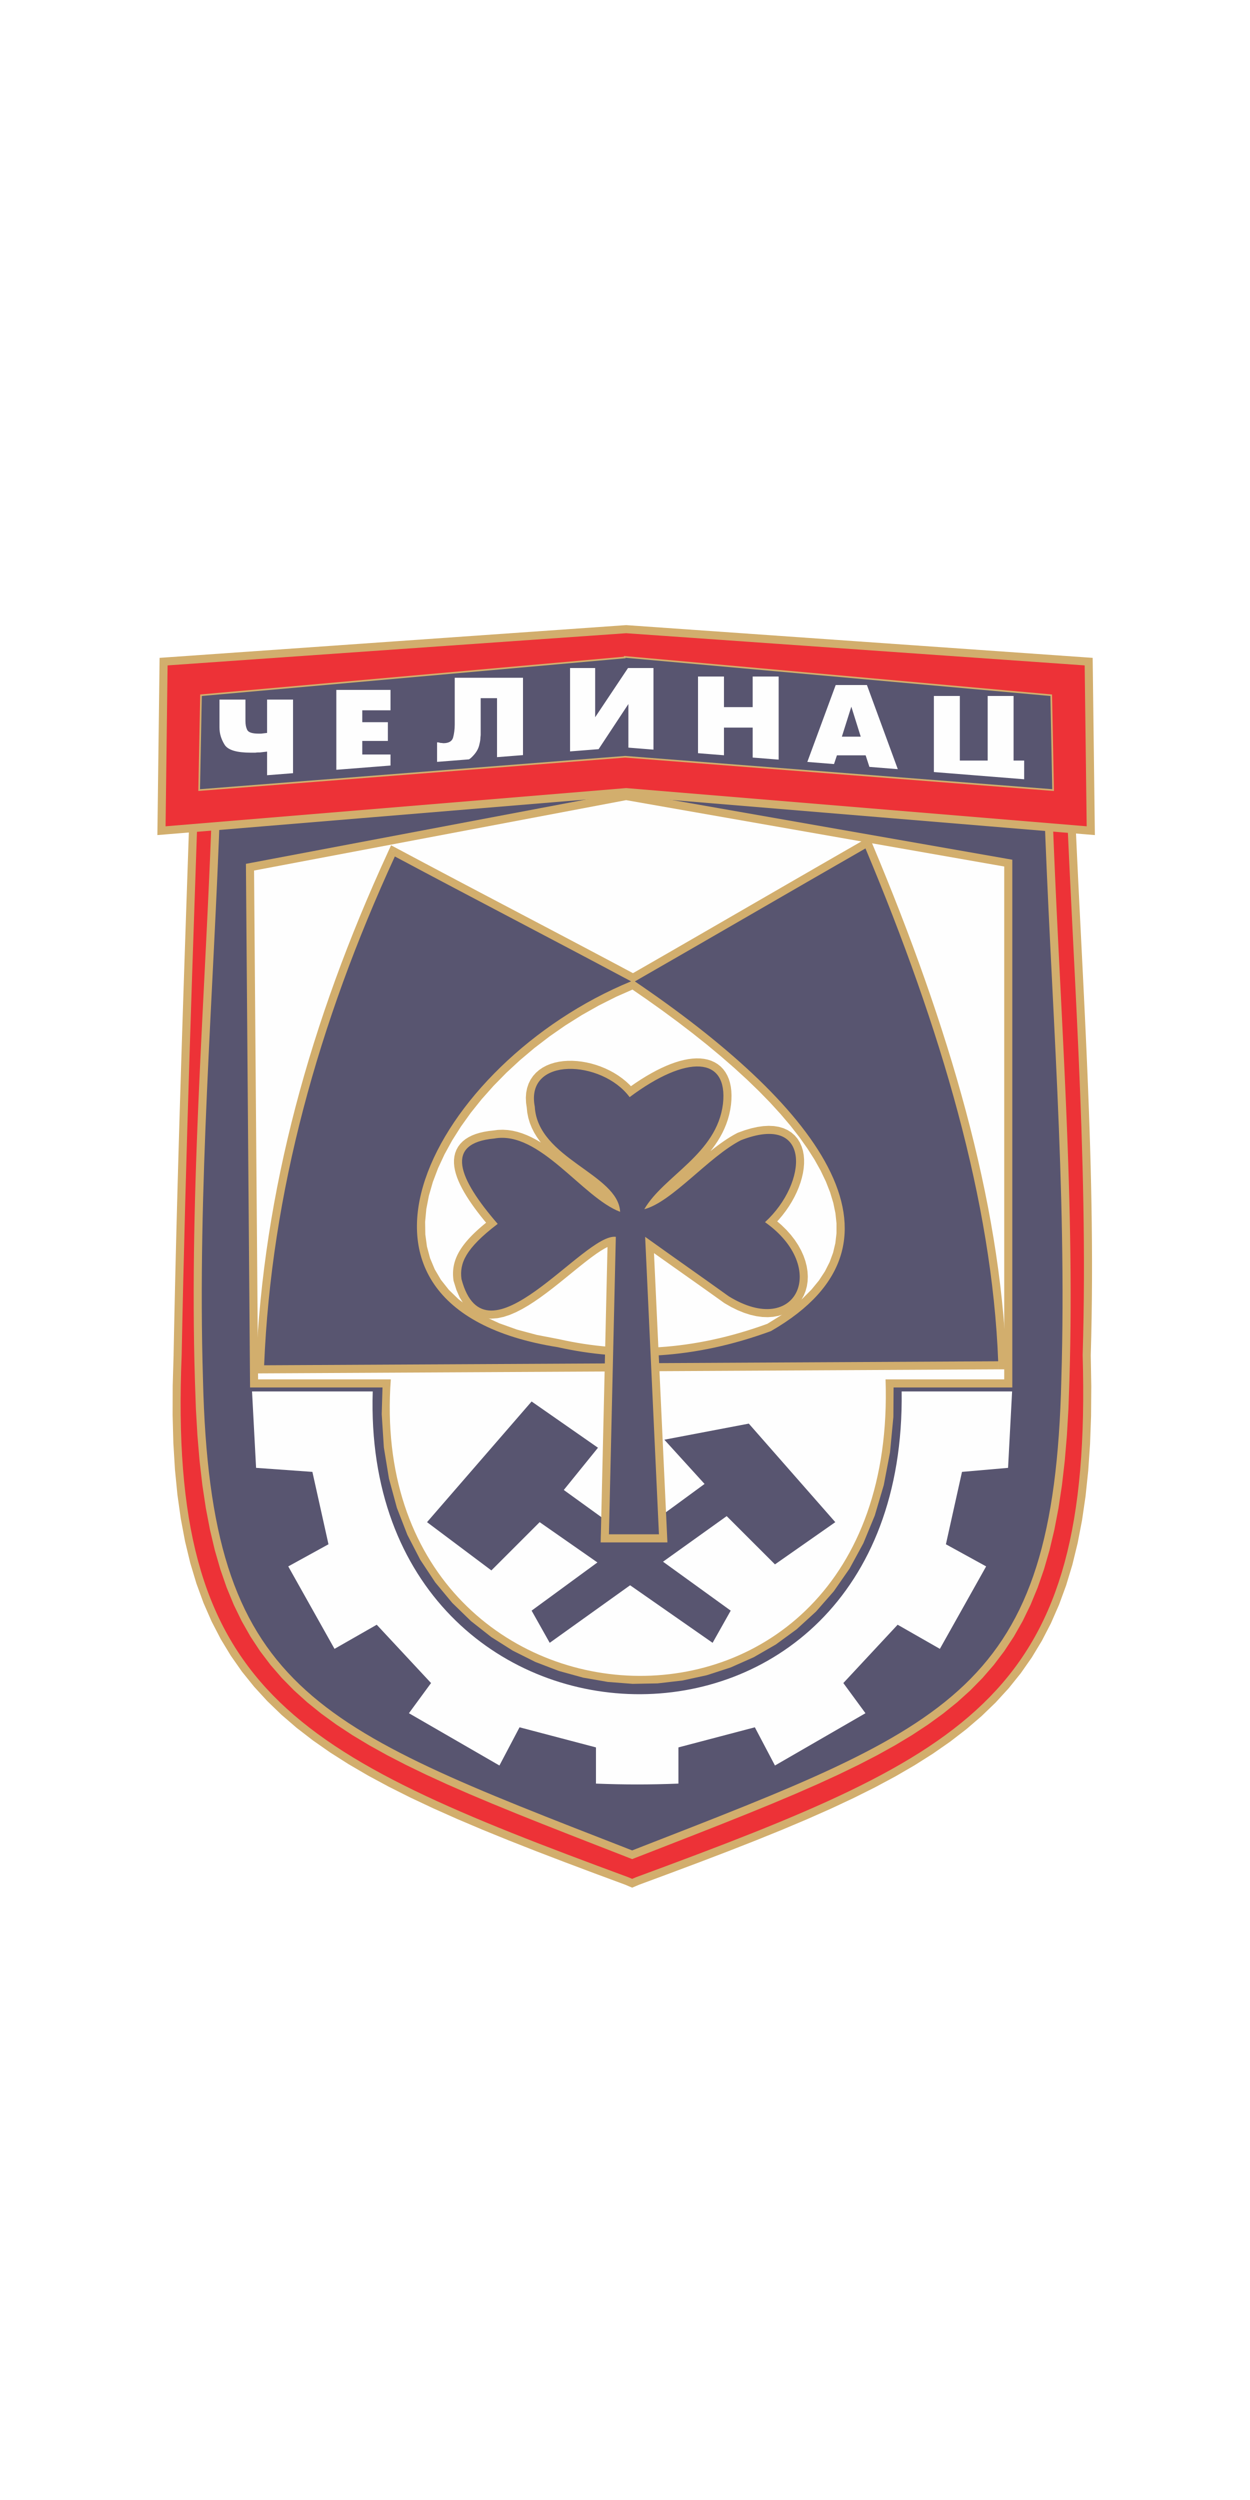
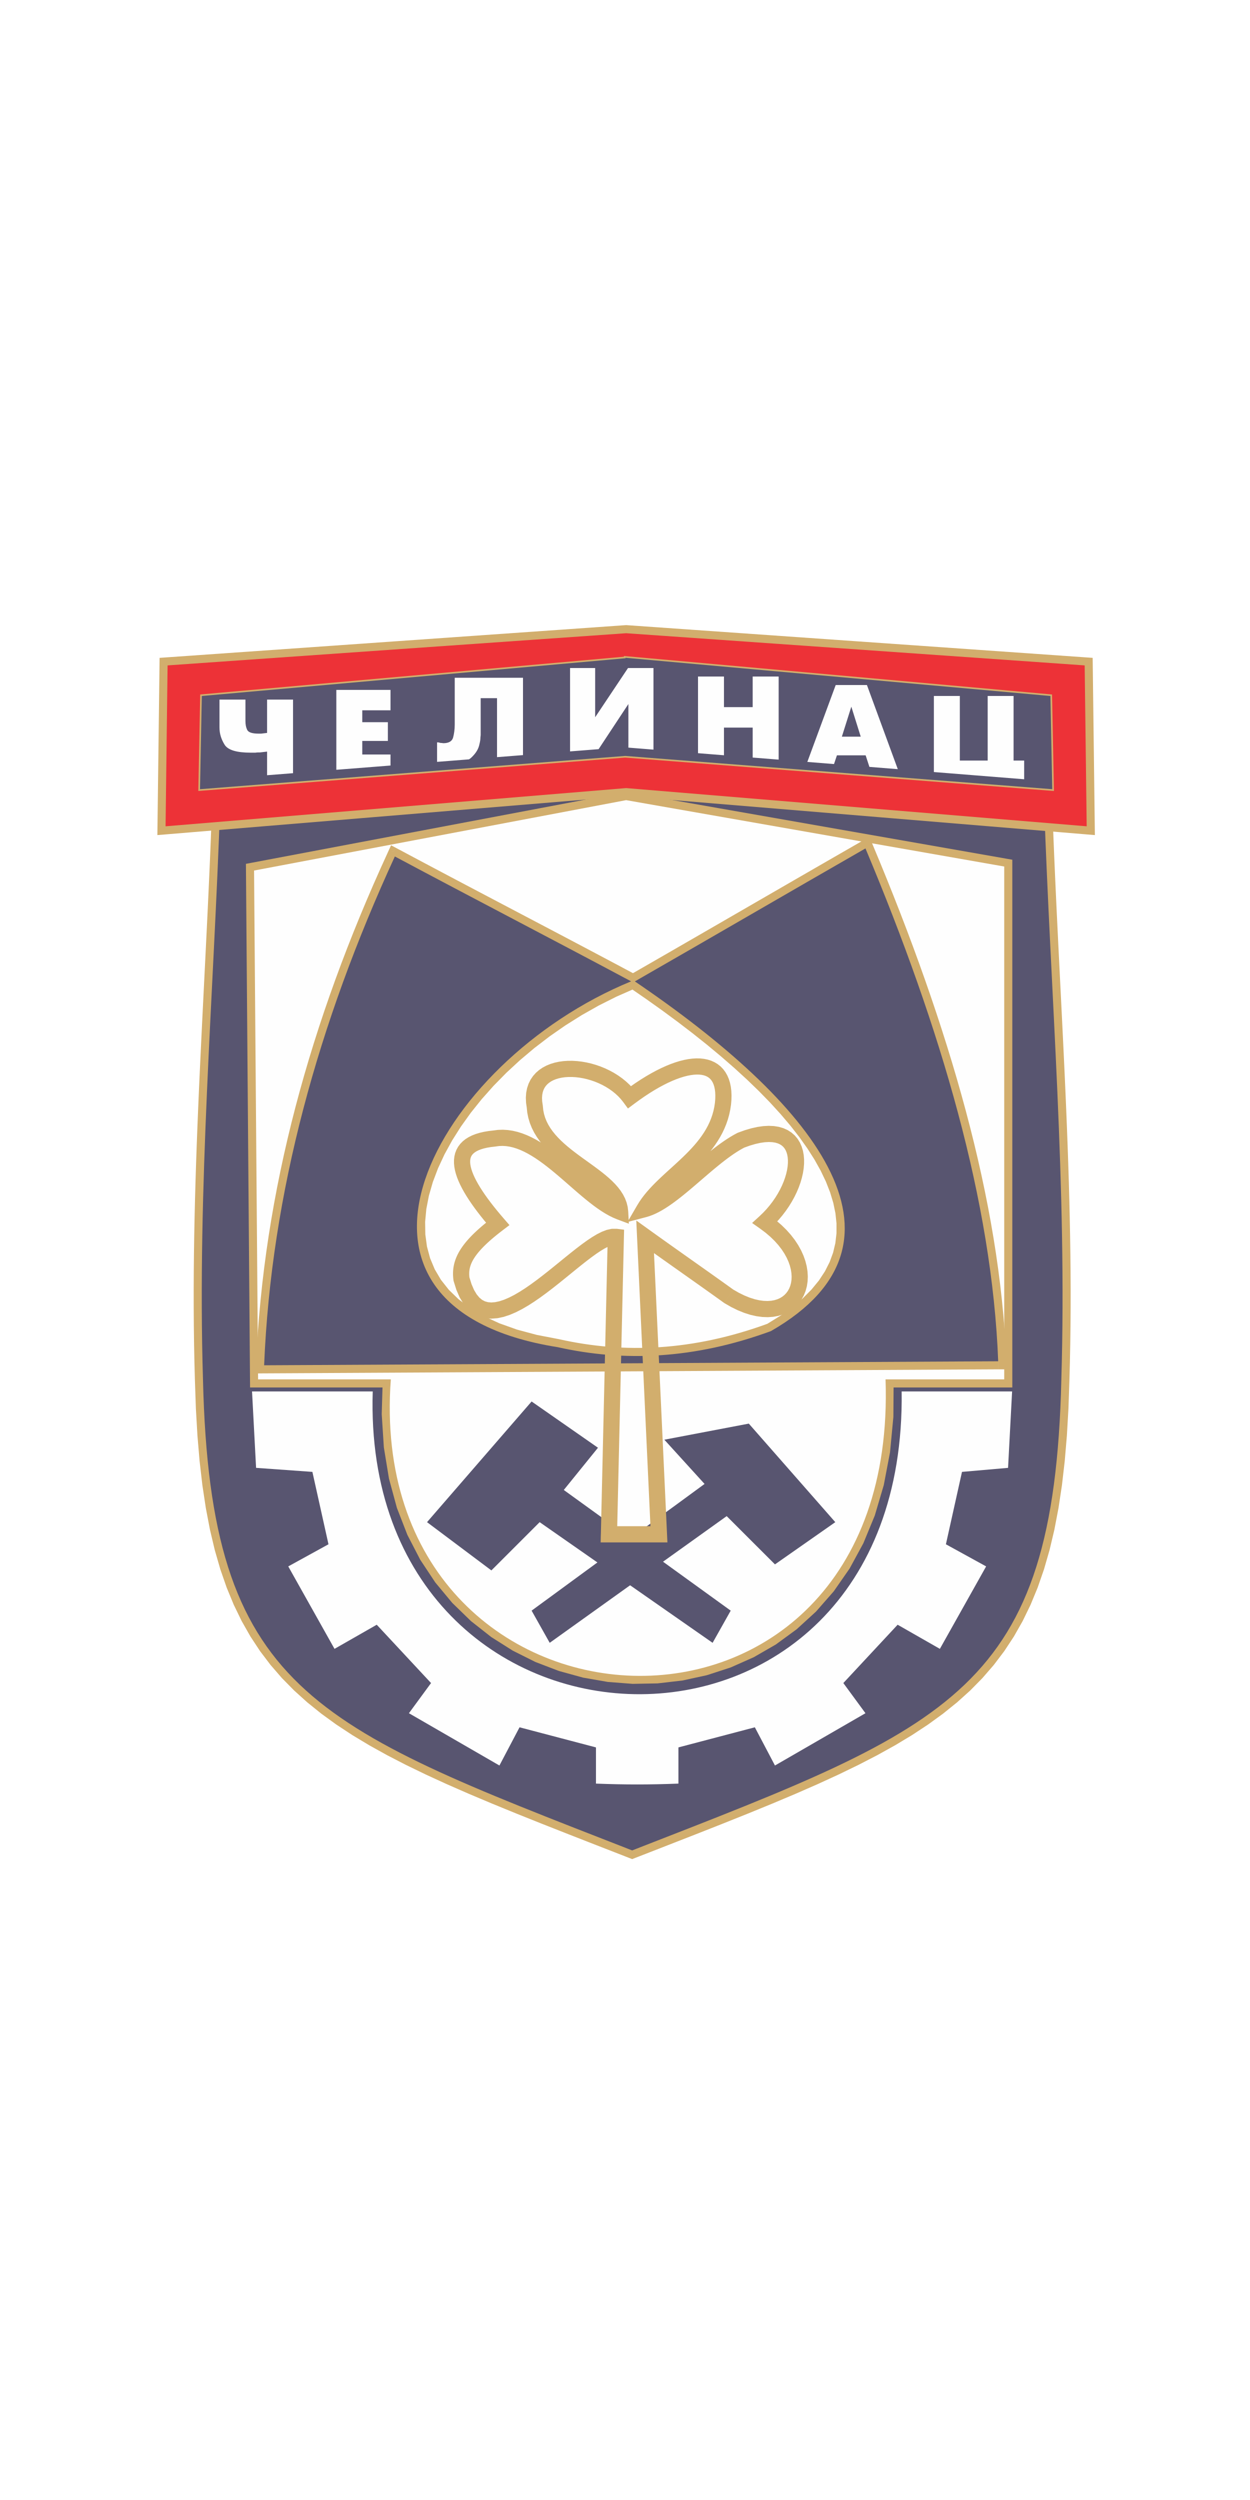
<svg xmlns="http://www.w3.org/2000/svg" xmlns:ns1="http://sodipodi.sourceforge.net/DTD/sodipodi-0.dtd" xmlns:ns2="http://www.inkscape.org/namespaces/inkscape" xml:space="preserve" width="300" height="600" style="clip-rule:evenodd;fill-rule:evenodd;image-rendering:optimizeQuality;shape-rendering:geometricPrecision;text-rendering:geometricPrecision" viewBox="0 0 295.253 591.141" version="1.1" id="svg13567" ns1:docname="celinac.svg" ns2:version="1.1.1 (3bf5ae0d25, 2021-09-20)">
  <rect x="0" y="0" width="295.253" height="591.141" fill="#333333" stroke="none" />
  <ns1:namedview id="namedview13569" pagecolor="#ffffff" bordercolor="#666666" borderopacity="1.0" ns2:pageshadow="2" ns2:pageopacity="0.0" ns2:pagecheckerboard="0" showgrid="false" fit-margin-top="0" fit-margin-left="0" fit-margin-right="0" fit-margin-bottom="0" ns2:zoom="0.70710678" ns2:cx="6.363961" ns2:cy="383.95898" ns2:window-width="1920" ns2:window-height="1017" ns2:window-x="-8" ns2:window-y="-8" ns2:window-maximized="1" ns2:current-layer="Layer_x0020_1" />
  <defs id="defs13514">
    <style type="text/css" id="style13512">
   
    .fil2 {fill:#585570}
    .fil1 {fill:#ED3237}
    .fil3 {fill:#FEFEFE}
    .fil0 {fill:#D2AE6D;fill-rule:nonzero}
   
  </style>
  </defs>
  <g id="Layer_x0020_1" ns2:label="Layer 1" ns2:groupmode="layer" transform="translate(5.022,0.007)">
    <rect style="opacity:0.999;fill:#ffffff;stroke:none;stroke-width:0.493" id="rect13769" width="295.571" height="591.141" x="-5.181" y="-0.007" />
    <g id="g13665" transform="matrix(0.505,0,0,0.505,32.039,147.809)">
      <g id="g13520">
-         <path class="fil0" d="m 429.446,341.741 7.572,0.229 v -0.225 l 0.258,14.624 -0.105,13.891 -0.477,13.19 -0.857,12.52 -1.246,11.88 -1.646,11.272 -2.056,10.693 -2.475,10.142 -2.904,9.62 -3.344,9.126 -3.791,8.656 -4.247,8.214 -4.71,7.794 -5.178,7.4 -5.649,7.031 -6.126,6.689 -6.603,6.374 -7.085,6.089 -7.57,5.835 -8.061,5.611 -8.556,5.419 -9.061,5.258 -9.57,5.13 -10.089,5.035 -10.615,4.971 -11.15,4.936 -11.693,4.935 -12.245,4.963 -12.806,5.023 -13.376,5.113 -13.953,5.234 -14.541,5.386 -2.622,-7.109 14.517,-5.375 13.916,-5.22 13.322,-5.094 12.736,-4.996 12.156,-4.926 11.582,-4.888 11.017,-4.877 10.457,-4.896 9.905,-4.943 9.36,-5.017 8.823,-5.121 8.295,-5.252 7.775,-5.41 7.265,-5.599 6.766,-5.815 6.277,-6.059 5.802,-6.337 5.339,-6.643 4.888,-6.985 4.449,-7.363 4.02,-7.772 3.599,-8.219 3.188,-8.699 2.781,-9.214 2.382,-9.762 1.988,-10.342 1.599,-10.951 1.216,-11.593 0.839,-12.262 0.468,-12.961 0.103,-13.688 -0.254,-14.444 v -0.225 z m 0,0.225 -0.003,-0.114 0.003,-0.11 z m -4.932,-279.777 0.487,-7.56 3.543,3.652 0.314,8.845 0.34,8.846 0.363,8.849 0.383,8.849 0.401,8.85 0.414,8.852 0.427,8.854 0.435,8.855 0.44,8.856 0.443,8.856 0.443,8.859 0.44,8.86 0.433,8.862 0.424,8.862 0.414,8.863 0.398,8.865 0.381,8.867 0.359,8.868 0.336,8.869 0.31,8.87 0.28,8.871 0.248,8.872 0.212,8.874 0.175,8.875 0.133,8.876 0.088,8.877 0.042,8.879 -0.008,8.879 -0.061,8.882 -0.116,8.882 -0.176,8.883 -0.238,8.883 -7.572,-0.229 0.236,-8.831 0.174,-8.831 0.116,-8.833 0.061,-8.835 0.008,-8.836 -0.042,-8.837 -0.088,-8.837 -0.133,-8.84 -0.173,-8.842 -0.212,-8.843 -0.246,-8.843 -0.28,-8.845 -0.308,-8.846 -0.336,-8.848 -0.359,-8.849 -0.379,-8.849 -0.398,-8.851 -0.412,-8.853 -0.424,-8.854 -0.433,-8.855 -0.44,-8.856 -0.443,-8.857 -0.443,-8.858 -0.44,-8.86 -0.435,-8.86 -0.427,-8.862 -0.416,-8.862 -0.401,-8.864 -0.383,-8.865 -0.365,-8.866 -0.34,-8.869 -0.316,-8.868 3.543,3.652 z m 0.487,-7.56 3.426,0.221 0.116,3.431 -3.543,-3.652 z m -204.61,-9.162 h 7.576 l -3.544,-3.78 6.268,0.405 6.268,0.404 6.268,0.405 6.268,0.404 6.268,0.405 6.268,0.404 6.268,0.405 6.268,0.404 6.268,0.405 6.268,0.404 6.268,0.405 6.268,0.404 6.268,0.405 6.268,0.404 6.268,0.405 6.268,0.404 6.268,0.405 6.268,0.404 6.268,0.405 6.268,0.404 6.268,0.405 6.268,0.404 6.268,0.405 6.268,0.404 6.268,0.405 6.268,0.404 6.268,0.405 6.268,0.404 6.268,0.405 6.268,0.404 6.268,0.405 6.268,0.404 -0.487,7.56 -6.268,-0.404 -6.268,-0.405 -6.268,-0.404 -6.268,-0.405 -6.268,-0.404 -6.268,-0.405 -6.268,-0.404 -6.268,-0.405 -6.268,-0.404 -6.268,-0.405 -6.268,-0.404 -6.268,-0.405 -6.268,-0.404 -6.268,-0.405 -6.268,-0.404 -6.268,-0.405 -6.268,-0.404 -6.268,-0.405 -6.268,-0.404 -6.268,-0.405 -6.268,-0.404 -6.268,-0.405 -6.268,-0.404 -6.268,-0.405 -6.268,-0.404 -6.268,-0.405 -6.268,-0.404 -6.268,-0.405 -6.268,-0.404 -6.268,-0.405 -6.268,-0.404 -6.268,-0.405 -3.544,-3.78 z m 3.544,3.78 -3.544,-0.229 v -3.551 l 3.544,3.78 z m 0.489,-0.244 -0.491,-7.56 4.033,3.78 v 8.67e-4 0.002 0.004 0.004 0.006 0.006 0.008 0.008 0.009 0.009 0.01 0.01 0.011 0.011 0.011 0.011 0.011 0.011 0.011 0.011 0.01 0.01 0.009 0.009 0.008 0.008 0.006 0.006 0.004 0.004 0.002 8.67e-4 h -7.576 v -8.67e-4 -0.002 -0.004 -0.004 -0.006 -0.006 -0.008 -0.008 -0.009 -0.009 -0.01 -0.01 -0.011 -0.011 -0.011 -0.011 -0.011 -0.011 -0.011 -0.011 -0.01 -0.01 -0.009 -0.009 -0.008 -0.008 -0.006 -0.006 -0.004 -0.004 -0.002 -8.67e-4 l 4.033,3.78 z m -0.491,-7.56 4.033,-0.262 v 4.042 l -4.033,-3.78 z m -1.894,7.682 0.512,-7.559 -0.506,-8.67e-4 0.059,-0.004 0.059,-0.004 0.057,-0.004 0.058,-0.004 0.061,-0.004 0.059,-0.004 0.059,-0.004 0.059,-0.004 0.059,-0.004 0.059,-0.004 0.059,-0.004 0.057,-0.004 0.058,-0.004 0.061,-0.004 0.087,-0.005 0.031,-0.002 0.059,-0.004 0.059,-0.004 0.059,-0.004 0.086,-0.005 0.029,-0.002 0.061,-0.004 0.059,-0.004 0.059,-0.004 0.059,-0.004 0.059,-0.004 0.087,-0.005 0.029,-0.002 0.058,-0.004 0.061,-0.004 0.059,-0.004 0.064,-0.004 0.491,7.56 -0.054,0.004 -0.059,0.004 -0.057,0.004 -0.058,0.004 -0.088,0.005 -0.031,0.002 -0.059,0.004 -0.059,0.004 -0.059,0.004 -0.059,0.004 -0.057,0.004 -0.087,0.005 -0.032,0.002 -0.059,0.004 -0.059,0.004 -0.059,0.004 -0.087,0.005 -0.031,0.002 -0.057,0.004 -0.058,0.004 -0.061,0.004 -0.059,0.004 -0.059,0.004 -0.059,0.004 -0.059,0.004 -0.059,0.004 -0.059,0.004 -0.057,0.004 -0.058,0.004 -0.061,0.004 -0.059,0.004 -0.059,0.004 -0.506,-8.67e-4 z m 0.506,8.67e-4 -0.249,0.016 -0.258,-0.017 z m 1.653,-3.903 h -7.576 l 4.038,-3.78 0.059,0.004 0.059,0.004 0.059,0.004 0.059,0.004 0.059,0.004 0.059,0.004 0.061,0.004 0.058,0.004 0.029,0.002 0.087,0.005 0.059,0.004 0.031,0.002 0.087,0.005 0.059,0.004 0.061,0.004 0.058,0.004 0.029,0.002 0.087,0.005 0.059,0.004 0.059,0.004 0.059,0.004 0.031,0.002 0.087,0.005 0.061,0.004 0.058,0.004 0.057,0.004 0.059,0.004 0.059,0.004 0.059,0.004 0.059,0.004 0.059,0.004 0.064,0.005 -0.512,7.559 -0.054,-0.004 -0.059,-0.004 -0.059,-0.004 -0.059,-0.004 -0.059,-0.004 -0.059,-0.004 -0.061,-0.004 -0.058,-0.004 -0.057,-0.004 -0.031,-0.002 -0.087,-0.005 -0.059,-0.004 -0.059,-0.004 -0.059,-0.004 -0.031,-0.002 -0.088,-0.005 -0.058,-0.004 -0.057,-0.004 -0.059,-0.004 -0.031,-0.002 -0.087,-0.005 -0.059,-0.004 -0.031,-0.002 -0.088,-0.005 -0.058,-0.004 -0.057,-0.004 -0.059,-0.004 -0.059,-0.004 -0.059,-0.004 -0.059,-0.004 -0.059,-0.004 -0.059,-0.004 4.038,-3.78 z m -7.576,0 v -4.047 l 4.038,0.267 -4.038,3.78 z m 4.032,4.025 -0.487,-7.56 -3.544,3.78 v -8.67e-4 -0.002 -0.004 -0.004 -0.006 -0.006 -0.008 -0.008 -0.009 -0.009 -0.01 -0.01 -0.011 -0.011 -0.011 -0.011 -0.011 -0.011 -0.011 -0.011 -0.01 -0.01 -0.009 -0.009 -0.008 -0.008 -0.006 -0.006 -0.004 -0.004 -0.002 -8.67e-4 h 7.576 v 8.67e-4 0.002 0.004 0.004 0.006 0.006 0.008 0.008 0.009 0.009 0.01 0.01 0.011 0.011 0.011 0.011 0.011 0.011 0.011 0.011 0.01 0.01 0.009 0.009 0.008 0.008 0.006 0.006 0.004 0.004 0.002 8.67e-4 l -3.544,3.78 z m 3.544,-3.78 v 3.551 l -3.544,0.229 3.544,-3.78 z m -200.58,13.071 -7.572,-0.257 3.543,-3.652 6.268,-0.404 6.268,-0.405 6.268,-0.404 6.268,-0.405 6.268,-0.404 6.268,-0.405 6.268,-0.404 6.268,-0.405 6.268,-0.404 6.268,-0.405 6.268,-0.404 6.268,-0.404 6.268,-0.405 6.268,-0.404 6.268,-0.405 6.268,-0.404 6.268,-0.405 6.268,-0.404 6.268,-0.405 6.268,-0.404 6.268,-0.405 6.268,-0.404 6.268,-0.405 6.268,-0.404 6.268,-0.405 6.268,-0.404 6.268,-0.405 6.268,-0.404 6.267,-0.405 6.269,-0.405 6.268,-0.404 6.268,-0.405 0.487,7.56 -6.268,0.405 -6.268,0.404 -6.268,0.405 -6.268,0.405 -6.268,0.404 -6.268,0.405 -6.268,0.404 -6.268,0.405 -6.268,0.404 -6.268,0.405 -6.268,0.404 -6.268,0.405 -6.268,0.404 -6.268,0.405 -6.268,0.404 -6.268,0.405 -6.268,0.404 -6.268,0.405 -6.268,0.404 -6.268,0.405 -6.268,0.404 -6.268,0.404 -6.268,0.405 -6.268,0.404 -6.268,0.405 -6.268,0.404 -6.268,0.405 -6.268,0.404 -6.268,0.405 -6.268,0.404 -6.268,0.405 -6.268,0.404 3.543,-3.652 z m -7.572,-0.257 0.116,-3.431 3.426,-0.221 -3.543,3.652 z m -0.903,283.732 -7.571,-0.314 -0.002,0.083 0.178,-8.862 0.186,-8.861 0.196,-8.861 0.203,-8.862 0.212,-8.861 0.219,-8.862 0.226,-8.86 0.233,-8.861 0.239,-8.862 0.246,-8.861 0.252,-8.861 0.258,-8.86 0.263,-8.861 0.268,-8.86 0.272,-8.86 0.277,-8.86 0.281,-8.86 0.284,-8.86 0.288,-8.86 0.29,-8.859 0.294,-8.858 0.296,-8.859 0.297,-8.859 0.299,-8.858 0.301,-8.859 0.302,-8.857 0.303,-8.857 0.303,-8.857 0.303,-8.857 0.303,-8.857 0.303,-8.857 0.301,-8.856 7.572,0.257 -0.301,8.857 -0.303,8.857 -0.303,8.857 -0.303,8.857 -0.303,8.857 -0.303,8.857 -0.302,8.857 -0.301,8.857 -0.299,8.856 -0.297,8.857 -0.296,8.857 -0.294,8.856 -0.29,8.857 -0.288,8.856 -0.284,8.856 -0.281,8.856 -0.277,8.856 -0.272,8.856 -0.268,8.856 -0.263,8.856 -0.257,8.856 -0.252,8.856 -0.246,8.856 -0.239,8.855 -0.233,8.856 -0.226,8.855 -0.219,8.855 -0.212,8.854 -0.203,8.855 -0.196,8.854 -0.186,8.854 -0.178,8.853 -0.002,0.083 z m 0.002,-0.083 -0.002,0.083 v -0.005 z m 206.743,240.827 -2.953,6.978 0.166,0.066 -14.546,-5.391 -13.971,-5.251 -13.4,-5.138 -12.84,-5.056 -12.285,-5.003 -11.738,-4.98 -11.2,-4.986 -10.669,-5.023 -10.144,-5.091 -9.629,-5.189 -9.118,-5.318 -8.614,-5.476 -8.117,-5.668 -7.624,-5.888 -7.135,-6.139 -6.648,-6.42 -6.165,-6.73 -5.684,-7.064 -5.205,-7.428 -4.73,-7.813 -4.257,-8.223 -3.791,-8.657 -3.331,-9.116 -2.879,-9.597 -2.435,-10.107 -2,-10.642 -1.575,-11.207 -1.158,-11.797 -0.75,-12.419 -0.351,-13.072 0.041,-13.751 0.424,-14.463 7.571,0.314 -0.419,14.274 -0.041,13.539 0.344,12.831 0.734,12.152 1.129,11.499 1.529,10.876 1.933,10.283 2.342,9.717 2.754,9.184 3.173,8.684 3.596,8.215 4.028,7.78 4.467,7.379 4.915,7.013 5.374,6.679 5.844,6.378 6.326,6.108 6.818,5.867 7.32,5.654 7.834,5.468 8.354,5.311 8.882,5.179 9.419,5.076 9.962,4.999 10.51,4.949 11.066,4.927 11.627,4.931 12.194,4.966 12.767,5.027 13.345,5.117 13.931,5.235 14.521,5.381 0.166,0.066 z m -0.166,-0.066 0.077,0.029 0.088,0.037 z m -0.903,7.841 -1.884,-0.798 2.953,-6.978 1.884,0.798 8.7e-4,6.977 z m 2.954,-8.7e-4 -1.477,0.626 -1.476,-0.625 z m 1.883,-0.798 -1.883,0.798 -2.955,-6.976 1.883,-0.798 0.166,-0.067 2.788,7.043 z m -2.955,-6.976 0.098,-0.042 0.069,-0.025 z" id="path13517" />
-         <path id="1" class="fil1" d="m 224.179,586.245 c 158.168,-58.322 213.675,-85.281 209.053,-244.39 2.861,-94.476 -5.269,-188.975 -8.475,-283.447 -66.859,-4.314 -133.719,-8.628 -200.579,-12.943 0,0 0,-0.244 0,-0.244 -0.628,0.041 -1.255,0.082 -1.883,0.123 -0.629,-0.042 -1.255,-0.082 -1.884,-0.123 0,0 0,0.244 0,0.244 -66.859,4.316 -133.719,8.628 -200.579,12.943 -3.206,94.471 -6.626,188.971 -8.475,283.447 -6.505,157.225 50.888,186.068 209.053,244.39 l 1.884,0.798 1.883,-0.798 z" />
-       </g>
+         </g>
      <g id="g13526">
        <path class="fil0" d="m 17.558,353.501 7.572,-0.229 8.67e-4,0.024 0.452,13.185 0.717,12.447 0.993,11.74 1.276,11.062 1.57,10.415 1.87,9.798 2.18,9.213 2.498,8.661 2.823,8.14 3.158,7.654 3.501,7.205 3.856,6.79 4.221,6.412 4.601,6.072 4.996,5.767 5.406,5.498 5.831,5.26 6.269,5.054 6.724,4.879 7.19,4.734 7.669,4.617 8.159,4.529 8.66,4.471 9.17,4.443 9.69,4.443 10.219,4.475 10.759,4.535 11.306,4.627 11.864,4.748 12.43,4.9 13.008,5.084 13.591,5.296 -2.752,7.059 -13.595,-5.298 -13.021,-5.089 -12.46,-4.911 -11.909,-4.767 -11.371,-4.653 -10.842,-4.57 -10.327,-4.521 -9.823,-4.506 -9.328,-4.52 -8.847,-4.568 -8.374,-4.649 -7.914,-4.764 -7.462,-4.912 -7.018,-5.094 -6.583,-5.307 -6.155,-5.553 -5.732,-5.831 -5.315,-6.137 -4.903,-6.47 -4.497,-6.832 -4.098,-7.219 -3.709,-7.631 -3.329,-8.07 -2.96,-8.536 -2.605,-9.029 -2.26,-9.553 -1.929,-10.107 -1.612,-10.691 -1.306,-11.306 -1.01,-11.957 -0.729,-12.636 -0.457,-13.35 8.67e-4,0.024 z m 7.572,-0.229 0.002,0.044 -8.67e-4,-0.02 z m 4.048,-273.814 0.487,7.56 3.543,-3.652 -0.301,8.452 -0.324,8.452 -0.347,8.451 -0.366,8.45 -0.382,8.449 -0.396,8.447 -0.407,8.446 -0.414,8.445 -0.42,8.444 -0.422,8.442 -0.421,8.442 -0.42,8.44 -0.413,8.439 -0.405,8.438 -0.392,8.437 -0.379,8.436 -0.362,8.434 -0.342,8.433 -0.32,8.432 -0.294,8.431 -0.266,8.43 -0.235,8.427 -0.202,8.427 -0.165,8.425 -0.127,8.424 -0.085,8.423 -0.04,8.421 0.008,8.42 0.058,8.419 0.111,8.418 0.166,8.416 0.225,8.415 -7.572,0.229 -0.226,-8.469 -0.167,-8.466 -0.111,-8.466 -0.058,-8.465 -0.008,-8.464 0.04,-8.463 0.085,-8.463 0.127,-8.46 0.166,-8.458 0.202,-8.458 0.237,-8.457 0.266,-8.456 0.296,-8.455 0.32,-8.452 0.342,-8.452 0.363,-8.452 0.379,-8.448 0.394,-8.449 0.405,-8.446 0.413,-8.446 0.42,-8.444 0.421,-8.444 0.422,-8.442 0.42,-8.44 0.414,-8.438 0.407,-8.438 0.394,-8.437 0.382,-8.435 0.366,-8.434 0.345,-8.432 0.324,-8.432 0.299,-8.43 3.543,-3.652 z m -3.543,3.652 0.116,-3.431 3.426,-0.221 -3.543,3.652 z m 190.989,-12.194 h 7.576 l -3.544,3.78 -5.968,0.385 -5.968,0.385 -5.968,0.386 -5.969,0.385 -5.968,0.385 -5.968,0.385 -5.968,0.385 -5.968,0.385 -5.968,0.386 -5.969,0.385 -5.968,0.385 -5.968,0.385 -5.968,0.385 -5.968,0.386 -5.969,0.385 -5.968,0.385 -5.968,0.385 -5.969,0.385 -5.968,0.385 -5.968,0.386 -5.969,0.385 -5.968,0.385 -5.968,0.385 -5.968,0.385 -5.968,0.385 -5.968,0.385 -5.968,0.385 -5.968,0.386 -5.969,0.385 -5.968,0.385 -5.968,0.385 -5.968,0.385 -0.487,-7.56 5.968,-0.385 5.968,-0.385 5.968,-0.385 5.968,-0.385 5.968,-0.386 5.97,-0.385 5.968,-0.385 5.968,-0.385 5.968,-0.385 5.968,-0.385 5.968,-0.385 5.968,-0.385 5.968,-0.386 5.969,-0.385 5.969,-0.385 5.968,-0.385 5.968,-0.385 5.968,-0.385 5.968,-0.386 5.969,-0.385 5.968,-0.385 5.968,-0.385 5.968,-0.385 5.968,-0.386 5.969,-0.385 5.968,-0.385 5.968,-0.385 5.968,-0.385 5.968,-0.385 5.968,-0.386 5.969,-0.385 5.968,-0.385 -3.544,3.78 z m 7.576,0 v 3.551 l -3.544,0.229 3.544,-3.78 z m -3.543,-4.025 -0.491,7.56 4.033,-3.78 v 8.67e-4 0.002 0.004 0.004 0.006 0.006 0.008 0.008 0.009 0.009 0.009 0.011 0.01 0.011 0.011 0.011 0.012 0.011 0.011 0.01 0.011 0.009 0.009 0.009 0.008 0.008 0.006 0.006 0.004 0.004 0.002 8.67e-4 h -7.576 v -8.67e-4 -0.002 -0.004 -0.004 -0.006 -0.006 -0.008 -0.008 -0.009 -0.009 -0.009 -0.011 -0.01 -0.011 -0.011 -0.012 -0.011 -0.011 -0.011 -0.01 -0.011 -0.009 -0.009 -0.009 -0.008 -0.008 -0.006 -0.006 -0.004 -0.004 -0.002 -8.67e-4 l 4.033,-3.78 z m -4.033,3.78 v -4.042 l 4.033,0.262 -4.033,3.78 z m 5.421,-3.657 0.501,7.56 h -0.496 l -0.064,-0.004 -0.059,-0.004 -0.059,-0.004 -0.059,-0.004 -0.059,-0.004 -0.059,-0.004 -0.032,-0.002 -0.087,-0.005 -0.057,-0.004 -0.059,-0.004 -0.059,-0.004 -0.059,-0.004 -0.059,-0.004 -0.059,-0.004 -0.059,-0.004 -0.032,-0.002 -0.087,-0.005 -0.057,-0.004 -0.059,-0.004 -0.059,-0.004 -0.059,-0.004 -0.059,-0.004 -0.059,-0.004 -0.061,-0.004 -0.029,-0.002 -0.086,-0.005 -0.059,-0.004 -0.059,-0.004 -0.059,-0.004 -0.059,-0.004 -0.059,-0.004 -0.054,-0.004 0.491,-7.56 0.064,0.004 0.059,0.004 0.059,0.004 0.059,0.004 0.059,0.004 0.059,0.004 0.032,0.002 0.087,0.005 0.057,0.004 0.059,0.004 0.059,0.004 0.059,0.004 0.059,0.004 0.059,0.004 0.061,0.004 0.029,0.002 0.086,0.005 0.059,0.004 0.059,0.004 0.059,0.004 0.059,0.004 0.059,0.004 0.059,0.004 0.061,0.004 0.029,0.002 0.086,0.005 0.059,0.004 0.059,0.004 0.059,0.004 0.059,0.004 0.059,0.004 0.054,0.004 z m 0.501,7.56 -0.245,0.016 -0.251,-0.016 z m 5.42,-3.903 h -7.576 l 4.033,3.78 -0.054,0.004 -0.059,0.004 -0.057,0.004 -0.058,0.004 -0.088,0.005 -0.031,0.002 -0.059,0.004 -0.059,0.004 -0.059,0.004 -0.059,0.004 -0.057,0.004 -0.087,0.005 -0.032,0.002 -0.059,0.004 -0.059,0.004 -0.059,0.004 -0.087,0.005 -0.031,0.002 -0.057,0.004 -0.058,0.004 -0.061,0.004 -0.059,0.004 -0.059,0.004 -0.059,0.004 -0.059,0.004 -0.059,0.004 -0.059,0.004 -0.057,0.004 -0.058,0.004 -0.061,0.004 -0.059,0.004 -0.059,0.004 -0.501,-7.56 0.059,-0.004 0.059,-0.004 0.057,-0.004 0.058,-0.004 0.061,-0.004 0.059,-0.004 0.059,-0.004 0.059,-0.004 0.059,-0.004 0.059,-0.004 0.059,-0.004 0.057,-0.004 0.058,-0.004 0.061,-0.004 0.087,-0.005 0.031,-0.002 0.059,-0.004 0.059,-0.004 0.059,-0.004 0.086,-0.005 0.029,-0.002 0.061,-0.004 0.059,-0.004 0.059,-0.004 0.059,-0.004 0.059,-0.004 0.087,-0.005 0.029,-0.002 0.058,-0.004 0.061,-0.004 0.059,-0.004 0.064,-0.004 4.033,3.78 z m -4.033,-3.78 4.033,-0.262 v 4.042 l -4.033,-3.78 z m 0.489,0.245 -0.487,7.56 -3.544,-3.78 v -8.67e-4 -0.002 -0.004 -0.004 -0.006 -0.006 -0.008 -0.008 -0.009 -0.009 -0.009 -0.011 -0.01 -0.011 -0.011 -0.012 -0.011 -0.011 -0.011 -0.01 -0.011 -0.009 -0.009 -0.009 -0.008 -0.008 -0.006 -0.006 -0.004 -0.004 -0.002 -8.67e-4 h 7.576 v 8.67e-4 0.002 0.004 0.004 0.006 0.006 0.008 0.008 0.009 0.009 0.009 0.011 0.01 0.011 0.011 0.011 0.012 0.011 0.011 0.01 0.011 0.009 0.009 0.009 0.008 0.008 0.006 0.006 0.004 0.004 0.002 8.67e-4 l -3.544,-3.78 z m -0.487,7.56 -3.544,-0.229 v -3.551 l 3.544,3.78 z m 195.02,8.414 -7.572,0.257 3.543,3.652 -5.968,-0.385 -5.968,-0.385 -5.968,-0.385 -5.969,-0.385 -5.968,-0.386 -5.968,-0.385 -5.968,-0.385 -5.968,-0.385 -5.968,-0.385 -5.968,-0.385 -5.968,-0.385 -5.969,-0.385 -5.968,-0.386 -5.968,-0.385 -5.968,-0.385 -5.968,-0.385 -5.969,-0.385 -5.969,-0.385 -5.968,-0.386 -5.968,-0.385 -5.968,-0.385 -5.968,-0.385 -5.969,-0.385 -5.968,-0.386 -5.968,-0.385 -5.968,-0.385 -5.968,-0.385 -5.968,-0.385 -5.969,-0.385 -5.968,-0.386 -5.968,-0.385 -5.968,-0.385 0.487,-7.56 5.968,0.385 5.969,0.385 5.968,0.386 5.968,0.385 5.968,0.385 5.968,0.385 5.968,0.385 5.969,0.385 5.968,0.386 5.968,0.385 5.968,0.385 5.968,0.385 5.969,0.385 5.968,0.386 5.968,0.385 5.969,0.385 5.968,0.385 5.968,0.385 5.969,0.385 5.968,0.386 5.968,0.385 5.968,0.385 5.968,0.385 5.968,0.385 5.968,0.385 5.968,0.385 5.969,0.385 5.968,0.386 5.968,0.385 5.968,0.385 5.968,0.385 5.968,0.385 3.543,3.652 z m -3.543,-3.652 3.426,0.221 0.116,3.431 -3.543,-3.652 z m 11.621,274.019 -7.574,-0.18 8.7e-4,-0.024 0.225,-8.415 0.166,-8.416 0.111,-8.418 0.058,-8.419 0.008,-8.42 -0.04,-8.421 -0.085,-8.423 -0.127,-8.424 -0.165,-8.425 -0.202,-8.427 -0.235,-8.427 -0.266,-8.43 -0.294,-8.431 -0.319,-8.432 -0.342,-8.433 -0.362,-8.434 -0.379,-8.436 -0.392,-8.437 -0.405,-8.438 -0.413,-8.439 -0.419,-8.44 -0.422,-8.442 -0.422,-8.442 -0.42,-8.444 -0.414,-8.445 -0.407,-8.446 -0.396,-8.447 -0.382,-8.449 -0.365,-8.45 -0.348,-8.45 -0.324,-8.453 -0.301,-8.452 7.572,-0.257 0.299,8.43 0.324,8.431 0.346,8.432 0.365,8.434 0.382,8.435 0.394,8.437 0.407,8.438 0.414,8.438 0.42,8.44 0.422,8.442 0.422,8.444 0.419,8.444 0.413,8.446 0.405,8.446 0.394,8.449 0.379,8.448 0.363,8.452 0.342,8.452 0.319,8.452 0.296,8.455 0.266,8.456 0.237,8.457 0.202,8.458 0.166,8.458 0.127,8.46 0.085,8.463 0.04,8.463 -0.008,8.464 -0.058,8.465 -0.111,8.466 -0.167,8.466 -0.226,8.469 8.6e-4,-0.024 z m -7.574,-0.18 -8.7e-4,0.02 0.002,-0.044 z m -193.905,223.216 -2.752,-7.059 v 0 l 13.591,-5.296 13.008,-5.084 12.43,-4.9 11.864,-4.748 11.306,-4.627 10.759,-4.535 10.219,-4.475 9.69,-4.443 9.17,-4.443 8.66,-4.471 8.159,-4.529 7.669,-4.617 7.19,-4.734 6.724,-4.879 6.269,-5.054 5.831,-5.26 5.406,-5.498 4.996,-5.767 4.601,-6.072 4.221,-6.412 3.856,-6.79 3.501,-7.205 3.158,-7.654 2.823,-8.14 2.498,-8.661 2.18,-9.213 1.87,-9.798 1.57,-10.415 1.276,-11.062 0.993,-11.74 0.717,-12.447 0.452,-13.185 7.574,0.18 -0.457,13.35 -0.729,12.636 -1.01,11.957 -1.306,11.306 -1.612,10.691 -1.929,10.107 -2.26,9.553 -2.605,9.029 -2.96,8.536 -3.329,8.07 -3.709,7.631 -4.098,7.219 -4.497,6.832 -4.903,6.47 -5.315,6.137 -5.732,5.831 -6.155,5.553 -6.583,5.307 -7.018,5.094 -7.462,4.912 -7.914,4.764 -8.374,4.649 -8.847,4.568 -9.328,4.52 -9.823,4.506 -10.327,4.521 -10.842,4.57 -11.371,4.653 -11.909,4.767 -12.46,4.911 -13.021,5.089 -13.595,5.298 v 0 z m -4.635,-6.325 1.883,-0.734 2.752,7.059 -1.883,0.734 h -2.752 z m 2.752,7.059 -1.376,0.537 -1.376,-0.537 z m -1.884,-7.793 1.884,0.734 -2.752,7.059 -1.884,-0.734 v 0 z" id="path13522" />
        <path id="path13524" class="fil2" d="M 220.412,572.982 C 72.292,515.236 24.797,498.889 21.344,353.386 18.618,263.343 26.367,173.277 29.422,83.238 c 63.664,-4.107 127.329,-8.215 190.99,-12.323 0,0 0,-0.245 0,-0.245 0.629,0.041 1.255,0.082 1.884,0.123 0.628,-0.042 1.255,-0.082 1.883,-0.123 0,0 0,0.245 0,0.245 63.663,4.108 127.328,8.216 190.99,12.323 3.056,90.04 10.804,180.105 8.078,270.148 -3.453,145.503 -50.948,161.851 -199.068,219.596 l -1.883,0.734 -1.884,-0.734 z" />
      </g>
      <g id="g13532">
        <path class="fil0" d="m 219.736,0.011 214.704,15.067 -0.531,7.559 -214.704,-15.067 v -7.559 z m -0.531,0 0.265,-0.018 0.265,0.018 z M 4.501,15.078 219.205,0.011 l 0.531,7.559 -214.704,15.067 -4.053,-3.827 3.523,-3.732 z m -3.523,3.732 0.043,-3.487 3.479,-0.244 -3.523,3.732 z m -0.942,75.334 0.942,-75.334 7.576,0.095 -0.942,75.334 -3.475,3.727 z m 4.101,3.823 -4.153,0.344 0.052,-4.167 z M 219.783,80.075 4.138,97.967 3.512,90.417 219.157,72.525 h 0.626 z m -0.626,-7.55 0.313,-0.026 0.313,0.026 z m 215.646,25.441 -215.646,-17.891 0.626,-7.55 215.646,17.891 3.475,3.727 -4.101,3.823 z m 4.101,-3.823 0.052,4.167 -4.153,-0.344 z m -0.942,-75.334 0.942,75.334 -7.576,0.095 -0.942,-75.334 4.053,-3.827 z m -3.523,-3.732 3.479,0.244 0.043,3.487 -3.523,-3.732 z" id="path13528" />
        <polygon id="polygon13530" class="fil1" points="4.767,18.857 3.825,94.192 219.47,76.3 435.117,94.192 434.174,18.857 219.47,3.791 " />
      </g>
      <g id="g13538">
        <polygon class="fil2" points="218.814,15.149 218.814,14.87 418.519,32.826 419.393,77.242 219.033,61.632 19.55,77.242 20.422,32.826 " id="polygon13534" />
        <path id="path13536" class="fil0" d="m 218.848,15.532 -198.392,17.677 -0.068,-0.766 198.392,-17.677 0.419,0.383 -0.351,0.383 z m 0.351,-0.383 v 0.352 L 218.848,15.532 Z m 0,-0.279 v 0.279 h -0.77 v -0.279 l 0.42,-0.383 z m -0.77,0 V 14.449 l 0.42,0.038 z m 200.055,18.34 -199.705,-17.956 0.069,-0.766 199.705,17.956 0.35,0.375 -0.42,0.391 z m 0.069,-0.766 0.343,0.031 0.007,0.344 z m 0.454,44.806 -0.874,-44.416 0.77,-0.016 0.874,44.416 -0.414,0.392 z m 0.77,-0.016 0.009,0.425 -0.423,-0.033 z m -200.715,-15.987 200.359,15.61 -0.059,0.768 -200.359,-15.61 -8.7e-4,-0.768 z m -0.06,0 0.029,-0.003 0.03,0.003 z m -199.484,15.61 199.484,-15.61 0.061,0.768 -199.484,15.61 -0.415,-0.392 0.355,-0.376 z m 0.061,0.768 -0.424,0.033 0.009,-0.425 z m 1.227,-44.792 -0.872,44.416 -0.77,-0.016 0.872,-44.416 0.351,-0.375 0.419,0.391 z m -0.77,-0.016 0.007,-0.345 0.344,-0.03 z" />
      </g>
      <g id="g13544">
        <path class="fil0" d="m 220.174,85.672 -174.211,32.958 -1.408,-7.444 174.211,-32.958 1.359,-0.009 0.049,7.454 z m -1.408,-7.444 0.68,-0.128 0.679,0.119 -1.359,0.009 z m 177.085,38.53 -177.036,-31.077 1.309,-7.463 177.036,31.077 3.133,3.732 -4.442,3.732 z m 1.309,-7.463 3.133,0.55 v 3.182 l -3.133,-3.732 z m -4.442,243.868 v -240.136 h 7.576 v 240.136 l -3.788,3.788 z m 7.576,0 v 3.788 h -3.788 z m -59.354,-3.788 h 55.566 v 7.576 h -55.566 l -3.786,-3.658 z m -3.786,3.918 -0.134,-3.918 h 3.921 z m -227.86,3.658 v -7.576 l 3.778,4.068 -0.466,15.864 0.955,14.874 2.275,13.885 3.497,12.898 4.623,11.91 5.652,10.925 6.591,9.939 7.437,8.954 8.195,7.965 8.863,6.971 9.439,5.971 9.925,4.963 10.319,3.946 10.619,2.919 10.825,1.887 10.935,0.844 10.952,-0.205 10.873,-1.261 10.699,-2.324 10.433,-3.392 10.075,-4.467 9.626,-5.548 9.09,-6.636 8.462,-7.736 7.748,-8.849 6.944,-9.976 6.049,-11.119 5.059,-12.281 3.975,-13.459 2.79,-14.656 1.506,-15.864 0.119,-17.09 7.572,-0.26 -0.124,17.723 -1.57,16.547 -2.927,15.372 -4.192,14.196 -5.364,13.021 -6.443,11.844 -7.422,10.662 -8.302,9.483 -9.081,8.302 -9.755,7.125 -10.327,5.952 -10.797,4.788 -11.166,3.631 -11.436,2.484 -11.607,1.346 -11.68,0.219 -11.658,-0.899 -11.539,-2.011 -11.321,-3.113 -11.011,-4.211 -10.598,-5.299 -10.089,-6.384 -9.479,-7.456 -8.769,-8.523 -7.956,-9.579 -7.042,-10.623 -6.028,-11.65 -4.912,-12.662 -3.704,-13.657 -2.398,-14.636 -1.001,-15.599 0.487,-16.545 3.778,4.068 z m 0,-7.576 h 4.079 l -0.302,4.068 -3.778,-4.068 z m -62.151,0 h 62.151 v 7.576 h -62.151 l -3.788,-3.758 3.788,-3.818 z m 0,7.576 h -3.758 l -0.029,-3.758 z m 1.904,-242.073 1.884,238.255 -7.576,0.061 -1.884,-238.255 3.084,-3.752 z m -7.576,0.061 -0.025,-3.165 3.109,-0.588 -3.084,3.752 z" id="path13540" />
        <path id="path13542" class="fil3" d="m 45.259,114.908 174.211,-32.958 177.036,31.077 v 240.136 h -55.566 c 6.594,192.104 -244.834,177.978 -231.647,0 H 47.142 l -1.884,-238.255 z" />
      </g>
      <polygon class="fil2" points="175.212,363.514 126.244,420.014 156.377,442.614 178.978,420.014 259.963,476.516 268.439,461.448 190.279,404.948 206.288,385.172 " id="polygon13546" />
      <path class="fil3" d="m 243.955,542.434 v -16.951 l 35.785,-9.417 9.416,17.892 42.376,-24.483 -10.358,-14.126 25.425,-27.308 19.775,11.3 21.659,-38.609 -18.835,-10.359 7.533,-33.9 21.57,-1.883 1.891,-35.785 h -51.71 c 2.613,193.37 -253.46,184.64 -247.663,0 h -56.509 l 1.892,35.785 26.367,1.883 7.533,33.9 -18.835,10.359 21.659,38.609 19.774,-11.3 25.427,27.308 -10.359,14.126 42.376,24.483 9.417,-17.892 35.784,9.417 v 16.951 c 13.747,0.528 24.862,0.528 38.609,0 z" id="path13548" />
      <polygon class="fil2" points="276.913,373.873 317.406,420.014 289.156,439.79 266.555,417.19 183.687,476.516 175.212,461.448 256.197,402.123 237.363,381.405 " id="polygon13550" />
      <g id="g13556">
        <path class="fil0" d="m 223.238,170.295 -2.88,-7.009 -0.344,6.846 -3.468,-1.85 -3.466,-1.846 -3.464,-1.841 -3.461,-1.837 -3.459,-1.834 -3.458,-1.83 -3.455,-1.828 -3.454,-1.824 -3.452,-1.822 -3.452,-1.82 -3.451,-1.818 -3.452,-1.817 -3.449,-1.815 -3.449,-1.815 -3.45,-1.815 -3.449,-1.814 -3.449,-1.814 -3.45,-1.815 -3.451,-1.815 -3.451,-1.817 -3.452,-1.817 -3.452,-1.82 -3.454,-1.82 -3.456,-1.824 -3.458,-1.826 -3.458,-1.829 -3.46,-1.832 -3.463,-1.835 -3.466,-1.839 -3.467,-1.844 -3.471,-1.848 -3.473,-1.854 3.569,-6.683 3.468,1.85 3.466,1.846 3.464,1.841 3.461,1.837 3.459,1.834 3.458,1.83 3.455,1.828 3.454,1.824 3.452,1.822 3.452,1.82 3.451,1.818 3.452,1.817 3.449,1.815 3.449,1.815 3.45,1.815 3.449,1.814 3.449,1.814 3.45,1.815 3.451,1.815 3.451,1.817 3.452,1.817 3.452,1.82 3.454,1.82 3.456,1.824 3.458,1.826 3.458,1.829 3.46,1.832 3.463,1.835 3.466,1.839 3.467,1.844 3.471,1.848 3.473,1.854 -0.344,6.846 z m 0.344,-6.846 7.096,3.789 -7.441,3.057 z m -35.303,170.942 -1.651,7.394 0.231,0.044 -10.884,-2.094 -9.886,-2.65 -8.913,-3.181 -7.965,-3.691 -7.037,-4.179 -6.124,-4.643 -5.224,-5.08 -4.327,-5.481 -3.439,-5.838 -2.565,-6.142 -1.713,-6.392 -0.892,-6.588 -0.108,-6.738 0.636,-6.849 1.341,-6.926 2.009,-6.973 2.643,-6.993 3.243,-6.985 3.814,-6.952 4.355,-6.89 4.868,-6.8 5.352,-6.681 5.811,-6.535 6.241,-6.36 6.646,-6.153 7.023,-5.918 7.374,-5.652 7.7,-5.355 7.998,-5.027 8.271,-4.667 8.518,-4.277 8.736,-3.854 2.88,7.009 -8.387,3.699 -8.185,4.109 -7.954,4.49 -7.698,4.836 -7.41,5.155 -7.096,5.439 -6.754,5.691 -6.382,5.91 -5.984,6.097 -5.557,6.251 -5.102,6.371 -4.622,6.457 -4.114,6.507 -3.58,6.523 -3.02,6.502 -2.438,6.447 -1.832,6.356 -1.206,6.227 -0.565,6.067 0.093,5.877 0.766,5.664 1.455,5.434 2.168,5.193 2.912,4.944 3.699,4.685 4.534,4.409 5.414,4.104 6.339,3.763 7.303,3.384 8.301,2.963 9.328,2.5 10.387,1.998 0.231,0.044 z m -0.231,-0.044 0.116,0.018 0.115,0.026 z m 97.336,-7.076 3.777,6.568 -0.584,0.272 -3.419,1.222 -3.405,1.152 -3.389,1.083 -3.372,1.014 -3.356,0.947 -3.34,0.878 -3.326,0.813 -3.31,0.746 -3.293,0.681 -3.279,0.616 -3.264,0.552 -3.249,0.488 -3.234,0.425 -3.218,0.363 -3.204,0.302 -3.189,0.241 -3.175,0.18 -3.16,0.121 -3.145,0.063 -3.132,0.004 -3.118,-0.053 -3.102,-0.11 -3.088,-0.165 -3.074,-0.221 -3.061,-0.276 -3.047,-0.329 -3.034,-0.383 -3.019,-0.434 -3.007,-0.486 -2.992,-0.537 -2.98,-0.587 -2.966,-0.637 1.651,-7.394 2.843,0.61 2.853,0.563 2.865,0.514 2.877,0.466 2.889,0.415 2.9,0.366 2.912,0.315 2.926,0.264 2.937,0.211 2.951,0.158 2.965,0.105 2.977,0.051 2.991,-0.004 3.007,-0.06 3.02,-0.115 3.034,-0.173 3.05,-0.231 3.064,-0.288 3.08,-0.348 3.095,-0.407 3.112,-0.467 3.127,-0.528 3.144,-0.591 3.161,-0.653 3.177,-0.716 3.194,-0.78 3.211,-0.845 3.23,-0.91 3.247,-0.976 3.264,-1.043 3.283,-1.112 3.302,-1.179 -0.584,0.272 z m 3.777,6.568 -0.278,0.16 -0.306,0.113 z m -67.486,-170.305 3.771,6.572 0.24,-6.421 7.681,5.291 7.505,5.345 7.311,5.394 7.1,5.438 6.87,5.473 6.622,5.506 6.355,5.534 6.071,5.555 5.767,5.574 5.446,5.586 5.106,5.596 4.748,5.6 4.371,5.602 3.975,5.602 3.559,5.596 3.124,5.593 2.664,5.585 2.184,5.576 1.677,5.566 1.142,5.547 0.579,5.524 -0.012,5.484 -0.631,5.427 -1.271,5.348 -1.929,5.243 -2.596,5.116 -3.268,4.973 -3.945,4.818 -4.63,4.659 -5.323,4.497 -6.029,4.335 -6.75,4.172 -3.777,-6.568 6.328,-3.912 5.577,-4.007 4.847,-4.093 4.141,-4.167 3.463,-4.228 2.817,-4.286 2.202,-4.341 1.619,-4.402 1.063,-4.472 0.529,-4.554 0.01,-4.648 -0.499,-4.749 -1,-4.85 -1.491,-4.947 -1.974,-5.038 -2.444,-5.12 -2.9,-5.192 -3.341,-5.253 -3.765,-5.303 -4.17,-5.345 -4.56,-5.378 -4.929,-5.401 -5.28,-5.416 -5.613,-5.423 -5.925,-5.423 -6.22,-5.416 -6.496,-5.401 -6.75,-5.38 -6.989,-5.351 -7.206,-5.316 -7.406,-5.274 -7.585,-5.227 0.24,-6.421 z m -0.24,6.421 -5.019,-3.403 5.259,-3.018 -0.24,6.421 z m 113.59,-66.871 -6.986,2.932 5.379,1.82 -3.382,1.942 -3.38,1.942 -3.379,1.943 -3.377,1.945 -3.376,1.944 -3.374,1.945 -3.373,1.946 -3.373,1.946 -3.373,1.946 -3.371,1.946 -3.37,1.946 -3.37,1.947 -3.369,1.947 -3.369,1.948 -3.369,1.947 -3.369,1.948 -3.369,1.948 -3.369,1.947 -3.369,1.948 -3.371,1.947 -3.37,1.947 -3.372,1.948 -3.373,1.946 -3.373,1.946 -3.374,1.947 -3.375,1.946 -3.376,1.946 -3.378,1.946 -3.379,1.945 -3.382,1.945 -3.382,1.944 -3.384,1.944 -3.771,-6.572 3.382,-1.942 3.38,-1.942 3.379,-1.943 3.377,-1.945 3.376,-1.944 3.374,-1.945 3.373,-1.946 3.373,-1.946 3.373,-1.946 3.371,-1.946 3.37,-1.946 3.37,-1.947 3.369,-1.947 3.369,-1.948 3.369,-1.947 3.369,-1.948 3.369,-1.948 3.369,-1.947 3.369,-1.948 3.371,-1.947 3.37,-1.947 3.372,-1.948 3.373,-1.946 3.373,-1.946 3.374,-1.947 3.375,-1.946 3.376,-1.946 3.378,-1.946 3.379,-1.945 3.382,-1.945 3.382,-1.944 3.384,-1.944 5.379,1.82 z m -5.379,-1.82 3.719,-2.135 1.659,3.954 -5.379,-1.82 z m 64.057,247.203 -0.042,-7.576 -3.765,3.934 -0.327,-6.944 -0.447,-6.982 -0.564,-7.021 -0.681,-7.057 -0.796,-7.096 -0.91,-7.132 -1.021,-7.17 -1.132,-7.204 -1.24,-7.239 -1.348,-7.275 -1.453,-7.309 -1.557,-7.343 -1.658,-7.375 -1.759,-7.408 -1.859,-7.439 -1.955,-7.471 -2.051,-7.502 -2.144,-7.532 -2.237,-7.561 -2.327,-7.591 -2.417,-7.619 -2.503,-7.648 -2.59,-7.674 -2.674,-7.702 -2.755,-7.728 -2.836,-7.754 -2.915,-7.78 -2.992,-7.803 -3.068,-7.828 -3.142,-7.852 -3.214,-7.874 -3.285,-7.897 6.986,-2.932 3.304,7.943 3.233,7.923 3.161,7.901 3.089,7.878 3.013,7.857 2.936,7.835 2.857,7.811 2.776,7.787 2.695,7.763 2.611,7.738 2.526,7.714 2.438,7.687 2.35,7.662 2.258,7.634 2.167,7.608 2.072,7.58 1.976,7.551 1.88,7.524 1.78,7.494 1.679,7.465 1.576,7.435 1.472,7.404 1.366,7.374 1.259,7.342 1.148,7.31 1.037,7.278 0.924,7.245 0.81,7.211 0.692,7.177 0.575,7.142 0.455,7.109 0.332,7.072 -3.765,3.934 z m 3.765,-3.934 0.15,3.912 -3.914,0.022 3.765,-3.934 z m -351.285,1.874 7.571,0.31 -3.806,-3.943 10.741,-0.059 10.741,-0.059 10.74,-0.059 10.741,-0.058 10.741,-0.059 10.741,-0.059 10.741,-0.059 10.74,-0.059 10.741,-0.059 10.741,-0.059 10.741,-0.059 10.741,-0.058 10.74,-0.059 10.741,-0.059 10.741,-0.059 10.741,-0.059 10.741,-0.059 10.74,-0.059 10.741,-0.059 10.741,-0.058 10.741,-0.059 10.741,-0.059 10.74,-0.059 10.741,-0.059 10.741,-0.059 10.741,-0.059 10.74,-0.059 10.741,-0.058 10.741,-0.059 10.741,-0.059 10.74,-0.059 10.741,-0.059 0.042,7.576 -10.741,0.059 -10.74,0.059 -10.741,0.059 -10.741,0.059 -10.741,0.058 -10.74,0.059 -10.741,0.059 -10.741,0.059 -10.741,0.059 -10.74,0.059 -10.741,0.059 -10.741,0.059 -10.741,0.058 -10.741,0.059 -10.74,0.059 -10.741,0.059 -10.741,0.059 -10.741,0.059 -10.741,0.059 -10.74,0.059 -10.741,0.058 -10.741,0.059 -10.741,0.059 -10.741,0.059 -10.74,0.059 -10.741,0.059 -10.741,0.059 -10.741,0.059 -10.741,0.058 -10.74,0.059 -10.741,0.059 -10.741,0.059 -3.806,-3.943 z m 3.806,3.943 -3.969,0.022 0.163,-3.965 3.806,3.943 z m 62.973,-245.376 -3.569,6.683 5.226,-1.759 -3.315,7.303 -3.231,7.308 -3.148,7.314 -3.064,7.32 -2.977,7.326 -2.892,7.332 -2.804,7.337 -2.718,7.344 -2.628,7.35 -2.539,7.356 -2.448,7.363 -2.357,7.368 -2.265,7.375 -2.172,7.382 -2.079,7.388 -1.985,7.394 -1.889,7.401 -1.793,7.408 -1.697,7.414 -1.598,7.422 -1.501,7.428 -1.4,7.435 -1.3,7.441 -1.2,7.45 -1.098,7.456 -0.995,7.464 -0.892,7.471 -0.788,7.479 -0.682,7.487 -0.577,7.494 -0.47,7.502 -0.362,7.51 -7.571,-0.31 0.368,-7.619 0.477,-7.61 0.585,-7.602 0.693,-7.592 0.799,-7.585 0.904,-7.575 1.009,-7.566 1.113,-7.559 1.216,-7.549 1.318,-7.542 1.419,-7.532 1.52,-7.525 1.619,-7.516 1.718,-7.507 1.815,-7.5 1.912,-7.493 2.009,-7.482 2.103,-7.476 2.198,-7.467 2.291,-7.46 2.383,-7.451 2.476,-7.444 2.566,-7.435 2.656,-7.429 2.746,-7.421 2.833,-7.413 2.922,-7.405 3.007,-7.399 3.093,-7.391 3.178,-7.383 3.263,-7.377 3.345,-7.369 5.226,-1.759 z m -5.226,1.759 1.679,-3.653 3.547,1.894 z" id="path13552" />
        <path id="path13554" class="fil2" d="m 111.177,108.317 c 37.039,19.775 73.581,38.699 110.62,58.474 -92.356,37.946 -153.363,152.399 -34.344,171.297 30.917,6.906 63.876,5.649 99.819,-7.533 73.748,-42.402 18.588,-107.933 -63.711,-163.735 36.097,-20.717 71.873,-41.553 107.971,-62.27 35.509,84.595 59.286,165.58 62.151,240.129 -114.57,0.628 -229.143,1.255 -343.714,1.883 3.315,-80.731 25.25,-160.029 61.209,-238.246 z" />
      </g>
      <g id="g13562">
        <path class="fil0" d="m 211.417,421.914 h 23.416 v 7.576 H 211.417 l -3.787,-3.875 z m 0,7.576 h -3.877 l 0.09,-3.875 3.787,3.875 z m 2.756,-139.318 0.947,-7.517 3.314,3.846 -0.101,4.352 -0.101,4.353 -0.101,4.353 -0.101,4.352 -0.101,4.353 -0.101,4.352 -0.101,4.353 -0.101,4.352 -0.101,4.353 -0.101,4.352 -0.101,4.353 -0.101,4.352 -0.101,4.353 -0.101,4.352 -0.101,4.353 -0.101,4.352 -0.101,4.353 -0.101,4.352 -0.101,4.353 -0.101,4.352 -0.101,4.353 -0.101,4.352 -0.101,4.353 -0.101,4.352 -0.101,4.353 -0.101,4.352 -0.101,4.353 -0.101,4.352 -0.101,4.353 -0.101,4.352 -0.101,4.353 -0.101,4.352 -7.574,-0.175 0.101,-4.352 0.101,-4.353 0.101,-4.352 0.101,-4.353 0.101,-4.352 0.101,-4.353 0.101,-4.352 0.101,-4.353 0.101,-4.352 0.101,-4.353 0.101,-4.352 0.101,-4.353 0.101,-4.352 0.101,-4.353 0.101,-4.352 0.101,-4.353 0.101,-4.352 0.101,-4.353 0.101,-4.352 0.101,-4.353 0.101,-4.352 0.101,-4.353 0.101,-4.352 0.101,-4.353 0.101,-4.352 0.101,-4.353 0.101,-4.352 0.101,-4.353 0.101,-4.352 0.101,-4.353 0.101,-4.353 0.101,-4.352 3.314,3.846 z m 0.947,-7.517 3.393,0.427 -0.079,3.419 z m -76.496,24.041 7.51,-0.999 -0.092,-0.466 1.052,3.371 1.171,2.705 1.247,2.078 1.274,1.516 1.276,1.043 1.303,0.679 1.405,0.395 1.577,0.134 1.791,-0.14 1.998,-0.428 2.182,-0.72 2.332,-0.999 2.454,-1.255 2.547,-1.483 2.617,-1.68 2.669,-1.846 2.702,-1.979 2.72,-2.08 2.724,-2.148 2.713,-2.183 2.689,-2.187 2.655,-2.161 2.611,-2.103 2.555,-2.013 2.492,-1.895 2.425,-1.748 2.357,-1.572 2.296,-1.368 2.254,-1.133 2.252,-0.857 2.316,-0.509 2.422,-0.01 -0.947,7.517 -0.564,0.015 -1.01,0.231 -1.388,0.535 -1.679,0.845 -1.902,1.136 -2.085,1.392 -2.236,1.613 -2.363,1.798 -2.474,1.949 -2.564,2.065 -2.641,2.15 -2.707,2.201 -2.758,2.22 -2.797,2.205 -2.827,2.161 -2.848,2.085 -2.859,1.978 -2.865,1.838 -2.866,1.669 -2.866,1.465 -2.87,1.226 -2.878,0.947 -2.895,0.616 -2.913,0.218 -2.912,-0.258 -2.849,-0.812 -2.687,-1.404 -2.426,-1.981 -2.12,-2.514 -1.814,-3.02 -1.529,-3.525 -1.267,-4.054 -0.092,-0.466 z m 0.092,0.466 -0.061,-0.23 -0.031,-0.236 z m 17.755,-24.325 5.727,-4.959 -0.571,5.496 -1.353,1.041 -1.278,1.014 -1.206,0.985 -1.132,0.956 -1.063,0.929 -0.996,0.904 -0.929,0.876 -0.863,0.851 -0.799,0.824 -0.739,0.802 -0.679,0.774 -0.619,0.75 -0.564,0.727 -0.511,0.702 -0.458,0.678 -0.41,0.657 -0.363,0.636 -0.318,0.611 -0.278,0.596 -0.24,0.577 -0.205,0.563 -0.172,0.546 -0.14,0.534 -0.114,0.531 -0.088,0.521 -0.062,0.519 -0.04,0.521 -0.017,0.525 0.004,0.531 0.025,0.538 0.046,0.549 0.065,0.557 -7.51,0.999 -0.095,-0.802 -0.067,-0.811 -0.039,-0.822 -0.006,-0.831 0.027,-0.84 0.064,-0.851 0.103,-0.859 0.145,-0.866 0.186,-0.868 0.231,-0.879 0.277,-0.879 0.321,-0.882 0.368,-0.883 0.414,-0.887 0.464,-0.892 0.511,-0.89 0.557,-0.895 0.609,-0.902 0.658,-0.905 0.708,-0.912 0.761,-0.922 0.814,-0.93 0.869,-0.941 0.924,-0.955 0.984,-0.968 1.041,-0.983 1.102,-1 1.165,-1.02 1.231,-1.038 1.294,-1.058 1.363,-1.081 1.432,-1.104 -0.571,5.496 z m 5.727,-4.959 2.643,3.053 -3.214,2.443 0.571,-5.496 z m -5.162,-41.216 1.368,7.453 -0.336,0.046 -1.924,0.222 -1.726,0.29 -1.534,0.351 -1.338,0.401 -1.147,0.445 -0.96,0.473 -0.781,0.489 -0.623,0.497 -0.486,0.497 -0.373,0.499 -0.286,0.524 -0.218,0.571 -0.153,0.642 -0.082,0.733 -8.6e-4,0.838 0.092,0.945 0.192,1.049 0.301,1.146 0.412,1.237 0.524,1.322 0.636,1.399 0.746,1.469 0.854,1.536 0.957,1.596 1.06,1.653 1.159,1.708 1.253,1.755 1.346,1.803 1.433,1.848 1.518,1.888 1.6,1.927 1.677,1.964 -5.727,4.959 -1.744,-2.042 -1.672,-2.014 -1.596,-1.985 -1.518,-1.955 -1.436,-1.925 -1.352,-1.894 -1.263,-1.862 -1.175,-1.831 -1.08,-1.801 -0.984,-1.77 -0.883,-1.743 -0.779,-1.715 -0.671,-1.693 -0.556,-1.672 -0.433,-1.658 -0.302,-1.644 -0.156,-1.633 0.003,-1.626 0.182,-1.61 0.376,-1.577 0.582,-1.52 0.791,-1.441 0.99,-1.33 1.167,-1.196 1.327,-1.059 1.471,-0.922 1.603,-0.792 1.731,-0.672 1.861,-0.561 1.997,-0.457 2.137,-0.359 2.283,-0.264 -0.336,0.046 z m 1.368,7.453 -0.164,0.03 -0.173,0.016 z m 54.477,30.785 7.567,-0.387 -5.111,3.741 -1.899,-0.788 -1.877,-0.925 -1.853,-1.043 -1.835,-1.146 -1.825,-1.24 -1.816,-1.321 -1.811,-1.392 -1.808,-1.45 -1.806,-1.498 -1.808,-1.535 -1.809,-1.562 -1.809,-1.579 -1.811,-1.582 -1.813,-1.578 -1.814,-1.56 -1.815,-1.533 -1.815,-1.494 -1.813,-1.444 -1.809,-1.382 -1.806,-1.311 -1.798,-1.227 -1.79,-1.134 -1.777,-1.032 -1.762,-0.917 -1.744,-0.798 -1.722,-0.667 -1.697,-0.532 -1.673,-0.392 -1.651,-0.248 -1.629,-0.099 -1.619,0.054 -1.62,0.215 -1.368,-7.453 2.36,-0.312 2.347,-0.08 2.321,0.14 2.284,0.342 2.246,0.524 2.205,0.69 2.162,0.838 2.124,0.969 2.089,1.087 2.053,1.191 2.024,1.281 1.996,1.362 1.969,1.429 1.945,1.484 1.922,1.53 1.898,1.563 1.878,1.585 1.857,1.598 1.835,1.597 1.815,1.586 1.793,1.565 1.77,1.529 1.749,1.487 1.724,1.429 1.698,1.363 1.669,1.282 1.638,1.191 1.605,1.091 1.567,0.98 1.522,0.857 1.471,0.726 1.42,0.59 -5.111,3.741 z m 7.567,-0.387 0.295,5.763 -5.406,-2.022 z m -47.472,-48.344 7.439,-1.436 0.063,0.51 0.194,1.884 0.359,1.79 0.517,1.717 0.667,1.659 0.811,1.608 0.949,1.566 1.082,1.53 1.206,1.496 1.321,1.463 1.426,1.436 1.519,1.406 1.599,1.38 1.666,1.358 1.722,1.338 1.763,1.322 1.79,1.308 1.806,1.302 1.808,1.3 1.796,1.303 1.771,1.311 1.737,1.328 1.688,1.354 1.626,1.385 1.552,1.427 1.466,1.483 1.363,1.548 1.242,1.629 1.1,1.721 0.935,1.826 0.735,1.933 0.507,2.037 0.247,2.12 -7.567,0.387 -0.134,-1.152 -0.28,-1.12 -0.428,-1.119 -0.581,-1.132 -0.738,-1.151 -0.894,-1.17 -1.044,-1.186 -1.185,-1.197 -1.316,-1.209 -1.431,-1.22 -1.532,-1.228 -1.622,-1.24 -1.695,-1.255 -1.753,-1.272 -1.799,-1.293 -1.83,-1.32 -1.848,-1.352 -1.851,-1.388 -1.842,-1.431 -1.819,-1.481 -1.781,-1.538 -1.731,-1.604 -1.664,-1.675 -1.585,-1.757 -1.489,-1.847 -1.373,-1.945 -1.241,-2.05 -1.086,-2.16 -0.913,-2.272 -0.716,-2.386 -0.501,-2.496 -0.267,-2.597 0.063,0.51 z m 7.439,-1.436 0.049,0.255 0.014,0.255 z m 38.423,-6.757 4.538,6.067 -5.316,-0.783 -1.093,-1.365 -1.211,-1.296 -1.32,-1.224 -1.421,-1.149 -1.51,-1.071 -1.589,-0.988 -1.655,-0.899 -1.711,-0.809 -1.753,-0.714 -1.78,-0.617 -1.798,-0.518 -1.8,-0.416 -1.788,-0.313 -1.763,-0.207 -1.726,-0.103 -1.671,0.003 -1.606,0.107 -1.523,0.208 -1.427,0.307 -1.32,0.401 -1.202,0.487 -1.077,0.568 -0.947,0.64 -0.819,0.71 -0.698,0.782 -0.584,0.864 -0.476,0.965 -0.365,1.088 -0.24,1.239 -0.099,1.41 0.069,1.594 0.26,1.789 -7.439,1.436 -0.362,-2.502 -0.103,-2.404 0.161,-2.298 0.424,-2.18 0.684,-2.047 0.932,-1.891 1.158,-1.715 1.359,-1.524 1.527,-1.326 1.665,-1.129 1.777,-0.939 1.873,-0.761 1.948,-0.591 2.015,-0.435 2.07,-0.283 2.11,-0.141 2.149,-0.003 2.174,0.129 2.19,0.258 2.2,0.384 2.195,0.508 2.185,0.629 2.163,0.751 2.131,0.869 2.087,0.988 2.037,1.105 1.971,1.225 1.895,1.343 1.806,1.463 1.706,1.583 1.591,1.704 1.461,1.822 z m 4.538,6.067 -3.053,2.283 -2.264,-3.066 5.316,0.783 z m 45.197,0.549 -7.52,-0.914 -0.005,0.039 0.152,-1.817 0.038,-1.665 -0.067,-1.51 -0.163,-1.353 -0.249,-1.198 -0.32,-1.045 -0.382,-0.899 -0.433,-0.765 -0.481,-0.649 -0.529,-0.552 -0.585,-0.472 -0.659,-0.403 -0.75,-0.34 -0.855,-0.275 -0.968,-0.2 -1.089,-0.117 -1.208,-0.024 -1.323,0.077 -1.435,0.186 -1.542,0.298 -1.64,0.414 -1.734,0.535 -1.822,0.655 -1.907,0.778 -1.985,0.9 -2.057,1.024 -2.128,1.149 -2.194,1.271 -2.256,1.396 -2.313,1.518 -2.368,1.643 -2.42,1.766 -4.538,-6.067 2.564,-1.87 2.522,-1.75 2.48,-1.627 2.435,-1.507 2.388,-1.384 2.34,-1.261 2.291,-1.14 2.24,-1.016 2.189,-0.894 2.138,-0.768 2.086,-0.642 2.036,-0.515 1.984,-0.383 1.934,-0.25 1.885,-0.108 1.834,0.036 1.783,0.193 1.724,0.358 1.656,0.533 1.574,0.716 1.472,0.903 1.346,1.084 1.2,1.253 1.041,1.406 0.873,1.54 0.707,1.657 0.542,1.761 0.386,1.859 0.236,1.955 0.091,2.05 -0.049,2.145 -0.186,2.246 -0.005,0.039 z m 0.005,-0.039 -0.005,0.039 0.01,-0.083 z m -41.572,45.278 1.926,7.328 -4.239,-5.567 1.007,-1.63 1.091,-1.58 1.162,-1.531 1.225,-1.49 1.28,-1.451 1.328,-1.421 1.367,-1.394 1.401,-1.371 1.424,-1.354 1.445,-1.343 1.458,-1.334 1.463,-1.33 1.462,-1.329 1.454,-1.333 1.44,-1.339 1.418,-1.349 1.391,-1.361 1.357,-1.378 1.316,-1.396 1.269,-1.417 1.216,-1.44 1.157,-1.468 1.093,-1.496 1.023,-1.528 0.948,-1.563 0.869,-1.602 0.785,-1.644 0.697,-1.692 0.603,-1.744 0.506,-1.802 0.405,-1.866 0.297,-1.939 7.52,0.914 -0.366,2.397 -0.502,2.32 -0.629,2.24 -0.749,2.161 -0.858,2.084 -0.957,2.008 -1.049,1.935 -1.131,1.865 -1.203,1.798 -1.267,1.734 -1.32,1.676 -1.37,1.622 -1.408,1.573 -1.439,1.526 -1.463,1.485 -1.479,1.448 -1.49,1.417 -1.49,1.385 -1.485,1.362 -1.474,1.34 -1.454,1.321 -1.427,1.307 -1.393,1.294 -1.353,1.287 -1.306,1.279 -1.251,1.274 -1.19,1.272 -1.122,1.273 -1.05,1.274 -0.969,1.276 -0.884,1.281 -0.798,1.29 -4.239,-5.567 z m 1.926,7.328 -8.822,2.318 4.583,-7.885 z m 42.874,-39.489 2.762,7.054 0.349,-0.157 -1.294,0.696 -1.32,0.773 -1.346,0.844 -1.367,0.911 -1.386,0.973 -1.403,1.027 -1.417,1.078 -1.43,1.121 -1.439,1.16 -1.449,1.19 -1.454,1.217 -1.46,1.237 -1.463,1.253 -1.468,1.262 -1.468,1.264 -1.468,1.262 -1.47,1.255 -1.468,1.242 -1.465,1.222 -1.463,1.197 -1.46,1.168 -1.457,1.132 -1.453,1.091 -1.45,1.045 -1.448,0.992 -1.447,0.936 -1.449,0.872 -1.449,0.802 -1.453,0.726 -1.463,0.643 -1.474,0.551 -1.485,0.448 -1.926,-7.328 0.986,-0.297 1.042,-0.389 1.095,-0.484 1.146,-0.573 1.189,-0.658 1.227,-0.739 1.26,-0.815 1.292,-0.886 1.319,-0.949 1.344,-1.009 1.366,-1.059 1.384,-1.107 1.404,-1.149 1.418,-1.183 1.433,-1.212 1.445,-1.235 1.457,-1.254 1.468,-1.264 1.476,-1.269 1.484,-1.27 1.491,-1.265 1.499,-1.254 1.503,-1.235 1.507,-1.214 1.513,-1.187 1.516,-1.152 1.521,-1.114 1.523,-1.068 1.529,-1.019 1.533,-0.962 1.539,-0.9 1.545,-0.831 0.349,-0.157 z m -0.349,0.157 0.168,-0.086 0.18,-0.071 z m 15.216,38.627 -4.364,6.194 -0.373,-5.894 1.695,-1.632 1.593,-1.7 1.488,-1.759 1.381,-1.808 1.268,-1.843 1.151,-1.866 1.033,-1.879 0.911,-1.876 0.785,-1.862 0.657,-1.834 0.527,-1.792 0.395,-1.737 0.264,-1.664 0.134,-1.578 0.007,-1.477 -0.115,-1.361 -0.228,-1.231 -0.332,-1.096 -0.426,-0.961 -0.511,-0.83 -0.596,-0.714 -0.699,-0.616 -0.827,-0.531 -0.988,-0.446 -1.181,-0.345 -1.4,-0.224 -1.633,-0.075 -1.869,0.101 -2.109,0.303 -2.347,0.524 -2.581,0.76 -2.818,1.017 -2.762,-7.054 3.211,-1.159 3.042,-0.897 2.879,-0.642 2.726,-0.389 2.578,-0.14 2.435,0.111 2.295,0.368 2.145,0.629 1.978,0.891 1.783,1.145 1.562,1.377 1.32,1.574 1.069,1.731 0.823,1.852 0.592,1.944 0.375,2.015 0.176,2.07 -0.009,2.115 -0.182,2.155 -0.346,2.186 -0.505,2.21 -0.654,2.227 -0.801,2.238 -0.944,2.239 -1.083,2.23 -1.217,2.213 -1.351,2.188 -1.482,2.152 -1.608,2.106 -1.734,2.05 -1.858,1.983 -1.978,1.904 -0.373,-5.894 z m -4.364,6.194 -3.853,-2.715 3.48,-3.179 z m -16.985,34.701 4.422,-6.152 -0.227,-0.151 2.739,1.57 2.607,1.276 2.471,0.999 2.326,0.74 2.175,0.494 2.018,0.271 1.859,0.067 1.697,-0.118 1.537,-0.281 1.382,-0.427 1.235,-0.557 1.098,-0.675 0.97,-0.789 0.851,-0.897 0.733,-1.006 0.613,-1.116 0.489,-1.226 0.36,-1.338 0.218,-1.44 0.066,-1.541 -0.097,-1.631 -0.27,-1.713 -0.453,-1.784 -0.649,-1.843 -0.851,-1.891 -1.063,-1.929 -1.282,-1.95 -1.511,-1.961 -1.747,-1.959 -1.991,-1.946 -2.24,-1.918 -2.5,-1.878 4.364,-6.194 2.872,2.159 2.613,2.237 2.355,2.301 2.101,2.357 1.849,2.4 1.6,2.434 1.354,2.454 1.109,2.465 0.865,2.464 0.623,2.45 0.382,2.424 0.14,2.385 -0.101,2.333 -0.343,2.264 -0.585,2.177 -0.829,2.072 -1.069,1.943 -1.303,1.789 -1.527,1.612 -1.738,1.411 -1.933,1.19 -2.106,0.949 -2.261,0.7 -2.397,0.439 -2.517,0.175 -2.625,-0.095 -2.724,-0.365 -2.817,-0.642 -2.905,-0.922 -2.989,-1.209 -3.07,-1.503 -3.146,-1.804 -0.227,-0.151 z m 0.227,0.151 -0.12,-0.074 -0.108,-0.077 z m -33.394,-31.261 -7.569,0.35 5.995,-3.251 1.209,0.869 1.211,0.868 1.216,0.869 1.216,0.87 1.218,0.869 1.221,0.87 1.222,0.87 1.222,0.869 1.225,0.87 1.225,0.87 1.228,0.87 1.228,0.87 1.229,0.87 1.229,0.87 1.231,0.87 1.229,0.871 1.229,0.87 1.23,0.871 1.23,0.87 1.229,0.87 1.23,0.871 1.229,0.872 1.228,0.872 1.226,0.87 1.227,0.871 1.225,0.871 1.224,0.872 1.222,0.872 1.222,0.873 1.218,0.872 1.217,0.872 1.215,0.872 -4.422,6.152 -1.209,-0.869 -1.212,-0.869 -1.215,-0.869 -1.216,-0.87 -1.217,-0.869 -1.221,-0.869 -1.222,-0.87 -1.223,-0.87 -1.226,-0.87 -1.226,-0.87 -1.226,-0.869 -1.227,-0.87 -1.229,-0.87 -1.229,-0.87 -1.23,-0.87 -1.231,-0.871 -1.229,-0.871 -1.229,-0.87 -1.23,-0.87 -1.229,-0.87 -1.229,-0.871 -1.229,-0.871 -1.229,-0.871 -1.227,-0.871 -1.228,-0.872 -1.225,-0.872 -1.222,-0.871 -1.223,-0.872 -1.22,-0.871 -1.219,-0.872 -1.218,-0.873 -1.215,-0.872 5.995,-3.251 z m -7.569,0.35 -0.362,-7.82 6.358,4.569 -5.995,3.251 z m 6.46,139.289 -6.46,-139.289 7.569,-0.35 6.46,139.289 -3.784,3.963 -3.784,-3.613 z m 7.569,-0.35 0.184,3.963 h -3.968 l 3.784,-3.963 z" id="path13558" />
-         <path id="path13560" class="fil2" d="m 234.833,425.702 h -23.416 c 1.077,-46.429 2.154,-92.859 3.23,-139.289 -14.976,-1.887 -60.967,62.689 -72.268,19.783 -0.965,-7.26 1.712,-14.254 16.956,-25.839 -18.641,-21.534 -24.968,-37.816 -1.614,-39.969 21.263,-3.901 41.316,27.724 58.945,34.318 -0.91,-17.78 -38.623,-24.828 -39.969,-49.255 -4.573,-23.685 31.493,-21.935 44.411,-4.442 26.815,-20.05 46.187,-19.213 43.706,3.126 -2.859,23.545 -27.693,33.614 -36.843,49.36 13.053,-3.431 30.143,-24.559 45.218,-32.298 33.24,-13.019 31.47,19.933 11.304,38.354 30.054,21.177 14.966,54.346 -16.957,34.722 -12.919,-9.286 -26.242,-18.573 -39.162,-27.858 l 6.46,139.289 z" />
      </g>
      <path class="fil3" d="m 51.358,59.215 -3.312,0.388 c -0.364,0 -0.718,8.67e-4 -1.06,0.009 -0.355,0.009 -0.718,0.049 -1.103,0.104 H 45.107 44.213 43.642 c -6.547,0 -10.605,-1.231 -12.159,-3.695 -0.786,-1.26 -1.386,-2.547 -1.798,-3.884 -0.413,-1.327 -0.62,-2.748 -0.62,-4.246 v -0.72 -0.747 -11.551 h 0.58 11.579 v 9.959 c 0,0.853 0.059,1.601 0.177,2.236 0.109,0.635 0.315,1.27 0.599,1.905 0.561,1.222 2.32,1.829 5.298,1.829 l 1.298,-8.67e-4 2.761,-0.329 V 34.873 h 0.61 11.539 v 34.452 l -12.149,0.955 v -11.066 z m 354.485,12.952 -42.276,-3.378 v -35.623 h 0.601 11.549 v 30.256 h 13.042 v -30.256 h 0.58 11.548 v 30.256 h 4.955 v 8.745 z m -59.171,-4.729 -13.293,-1.063 -1.759,-5.407 h -13.445 l -1.37,4.083 -12.492,-0.999 13.282,-36.001 h 0.58 14.045 l 14.452,39.387 z m -55.786,-4.459 -12.159,-0.971 v -14.031 h -13.447 v 12.956 L 253.131,59.961 v -35.89 h 0.599 11.549 v 14.327 h 13.447 v -14.327 h 0.581 11.578 v 38.908 z m -58.614,-4.684 -11.746,-0.939 v -20.416 l -13.945,21.135 -13.361,1.051 v -39.034 h 0.61 11.137 v 23.044 l 15.381,-23.044 h 0.6 11.324 v 38.203 z m -61.09,2.565 -12.16,0.956 v -27.625 h -7.656 v 15.682 0.607 c 0,0.331 0,0.672 0,1.005 -0.058,0.472 -0.098,0.843 -0.118,1.108 0,0.919 -0.147,1.923 -0.432,3.014 -0.226,1.203 -0.649,2.311 -1.268,3.325 -0.61,1.014 -1.465,2.047 -2.555,3.08 -0.325,0.302 -0.692,0.583 -1.094,0.837 l -14.948,1.175 v -9.128 h 0.578 l 1.122,0.276 c 0.166,0 0.344,0 0.53,0.009 0.187,0.008 0.404,0.047 0.649,0.104 2.556,-8.67e-4 4.09,-0.872 4.611,-2.606 0.225,-0.815 0.412,-1.762 0.56,-2.833 0.147,-1.071 0.216,-2.161 0.216,-3.25 v -21.955 h 0.57 31.394 v 36.22 z m -62.034,4.879 -25.369,1.993 v -37.407 h 0.599 24.77 v 9.552 H 95.926 v 5.573 H 107.909 v 8.773 H 95.926 v 6.358 H 109.147 v 5.158 z m 211.335,-13.514 h 8.837 l -4.403,-14.044 z" id="path13564" />
    </g>
  </g>
</svg>